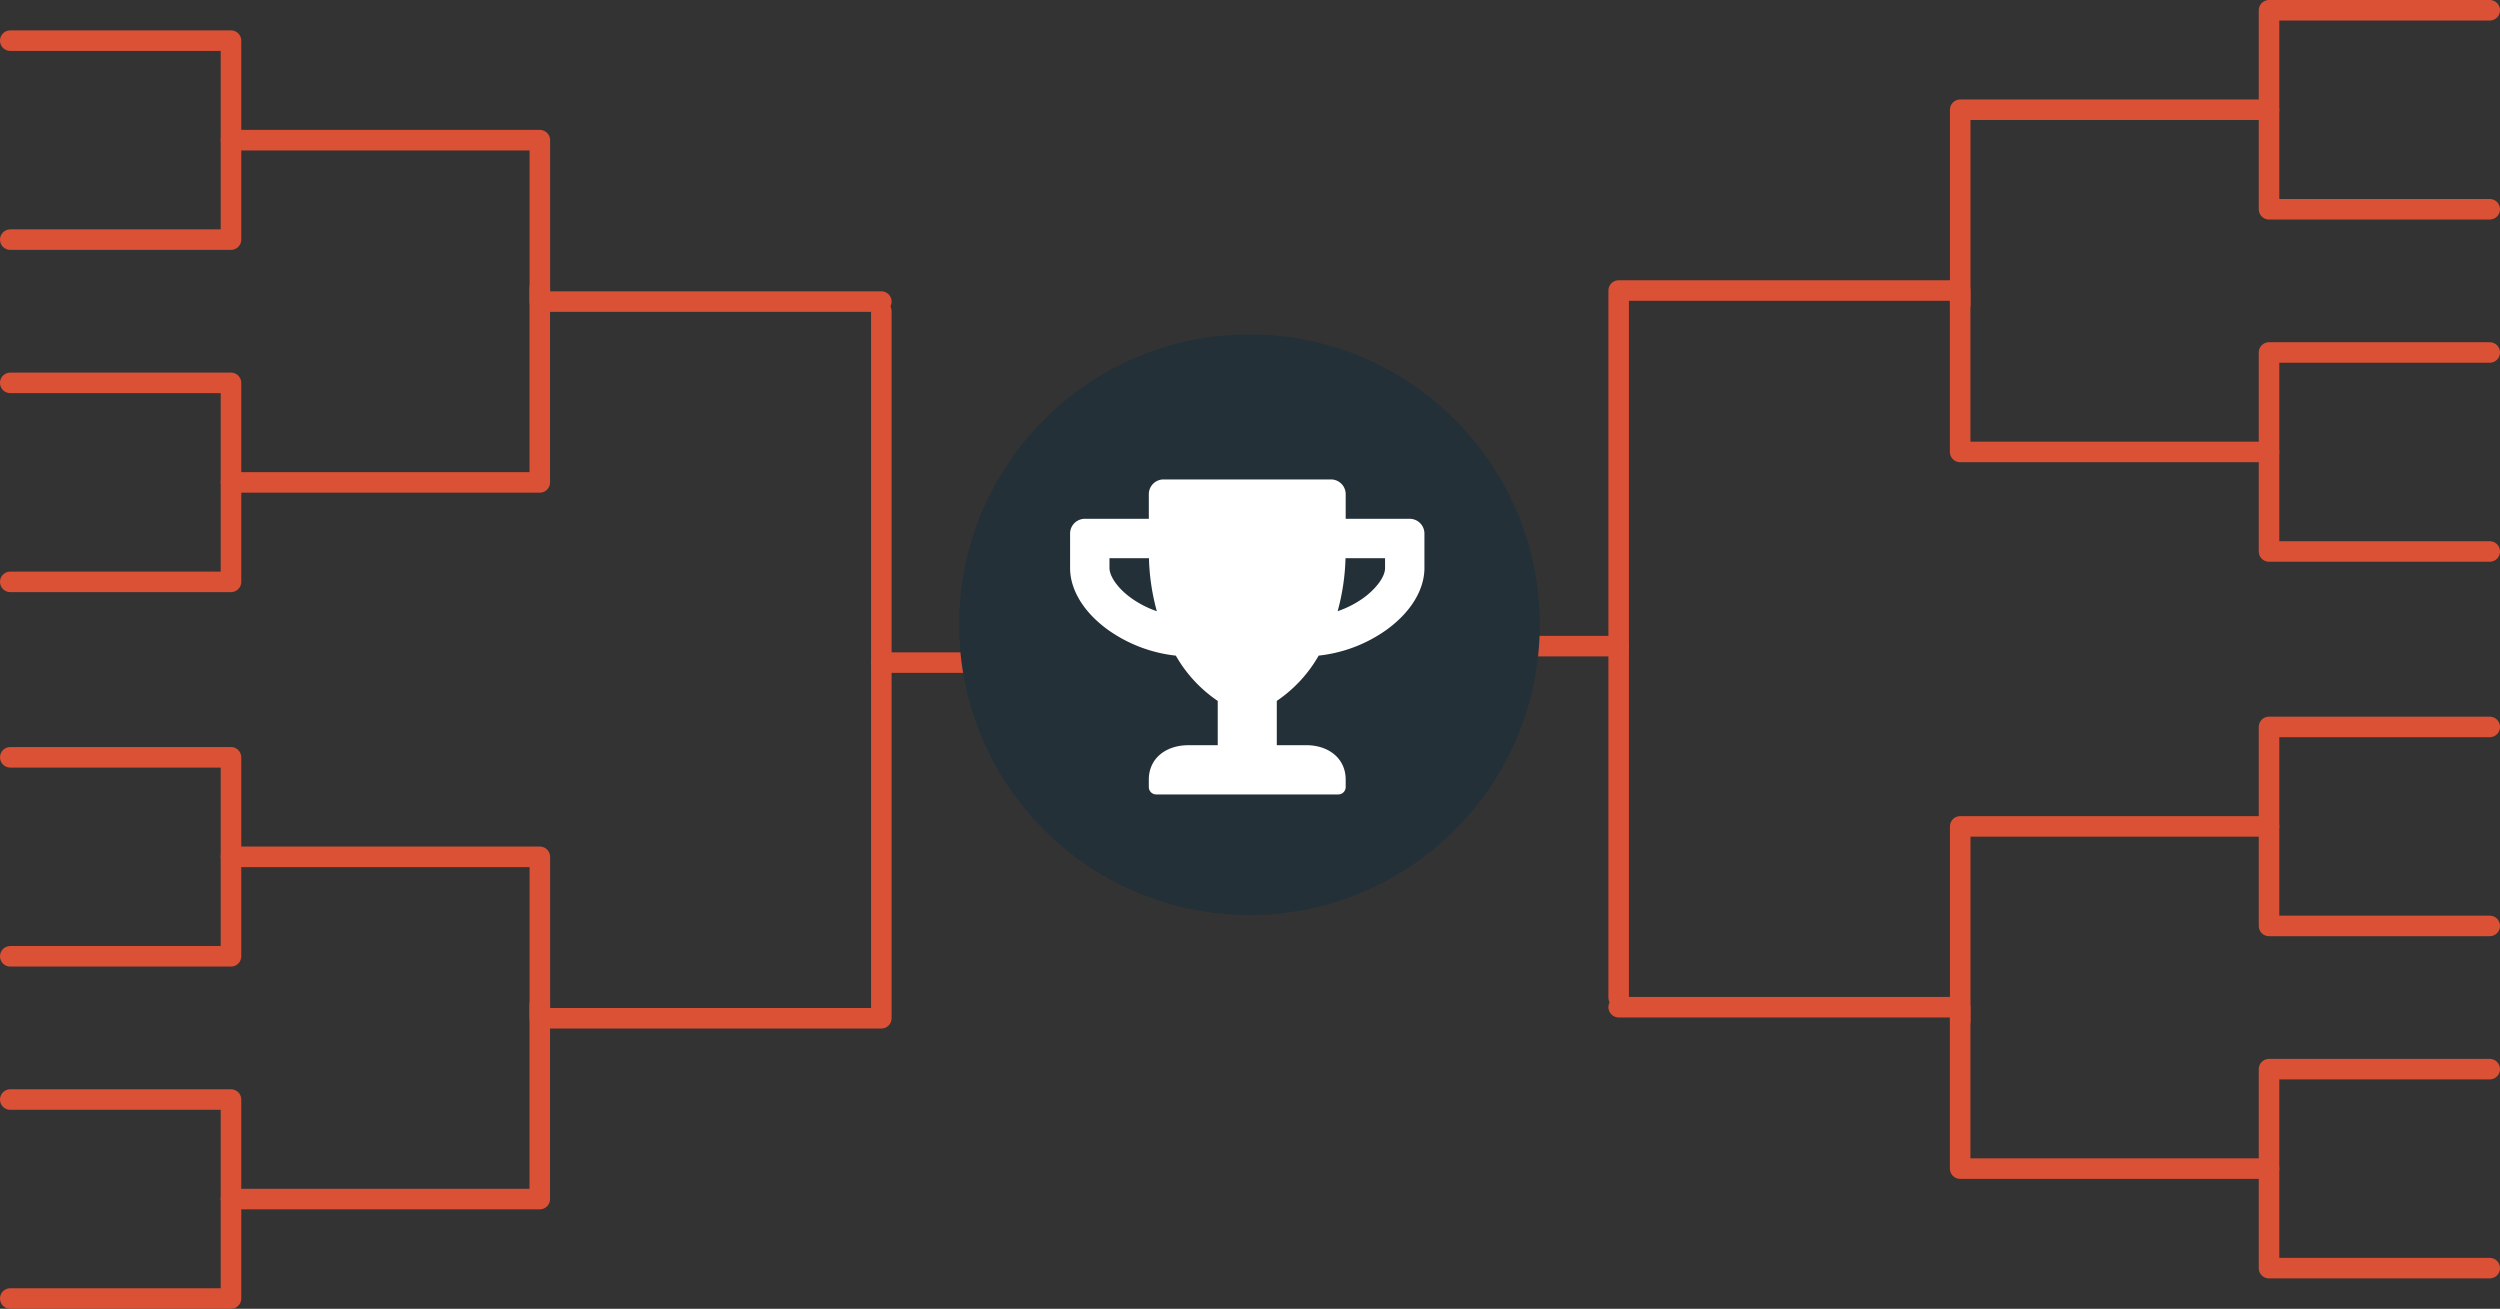
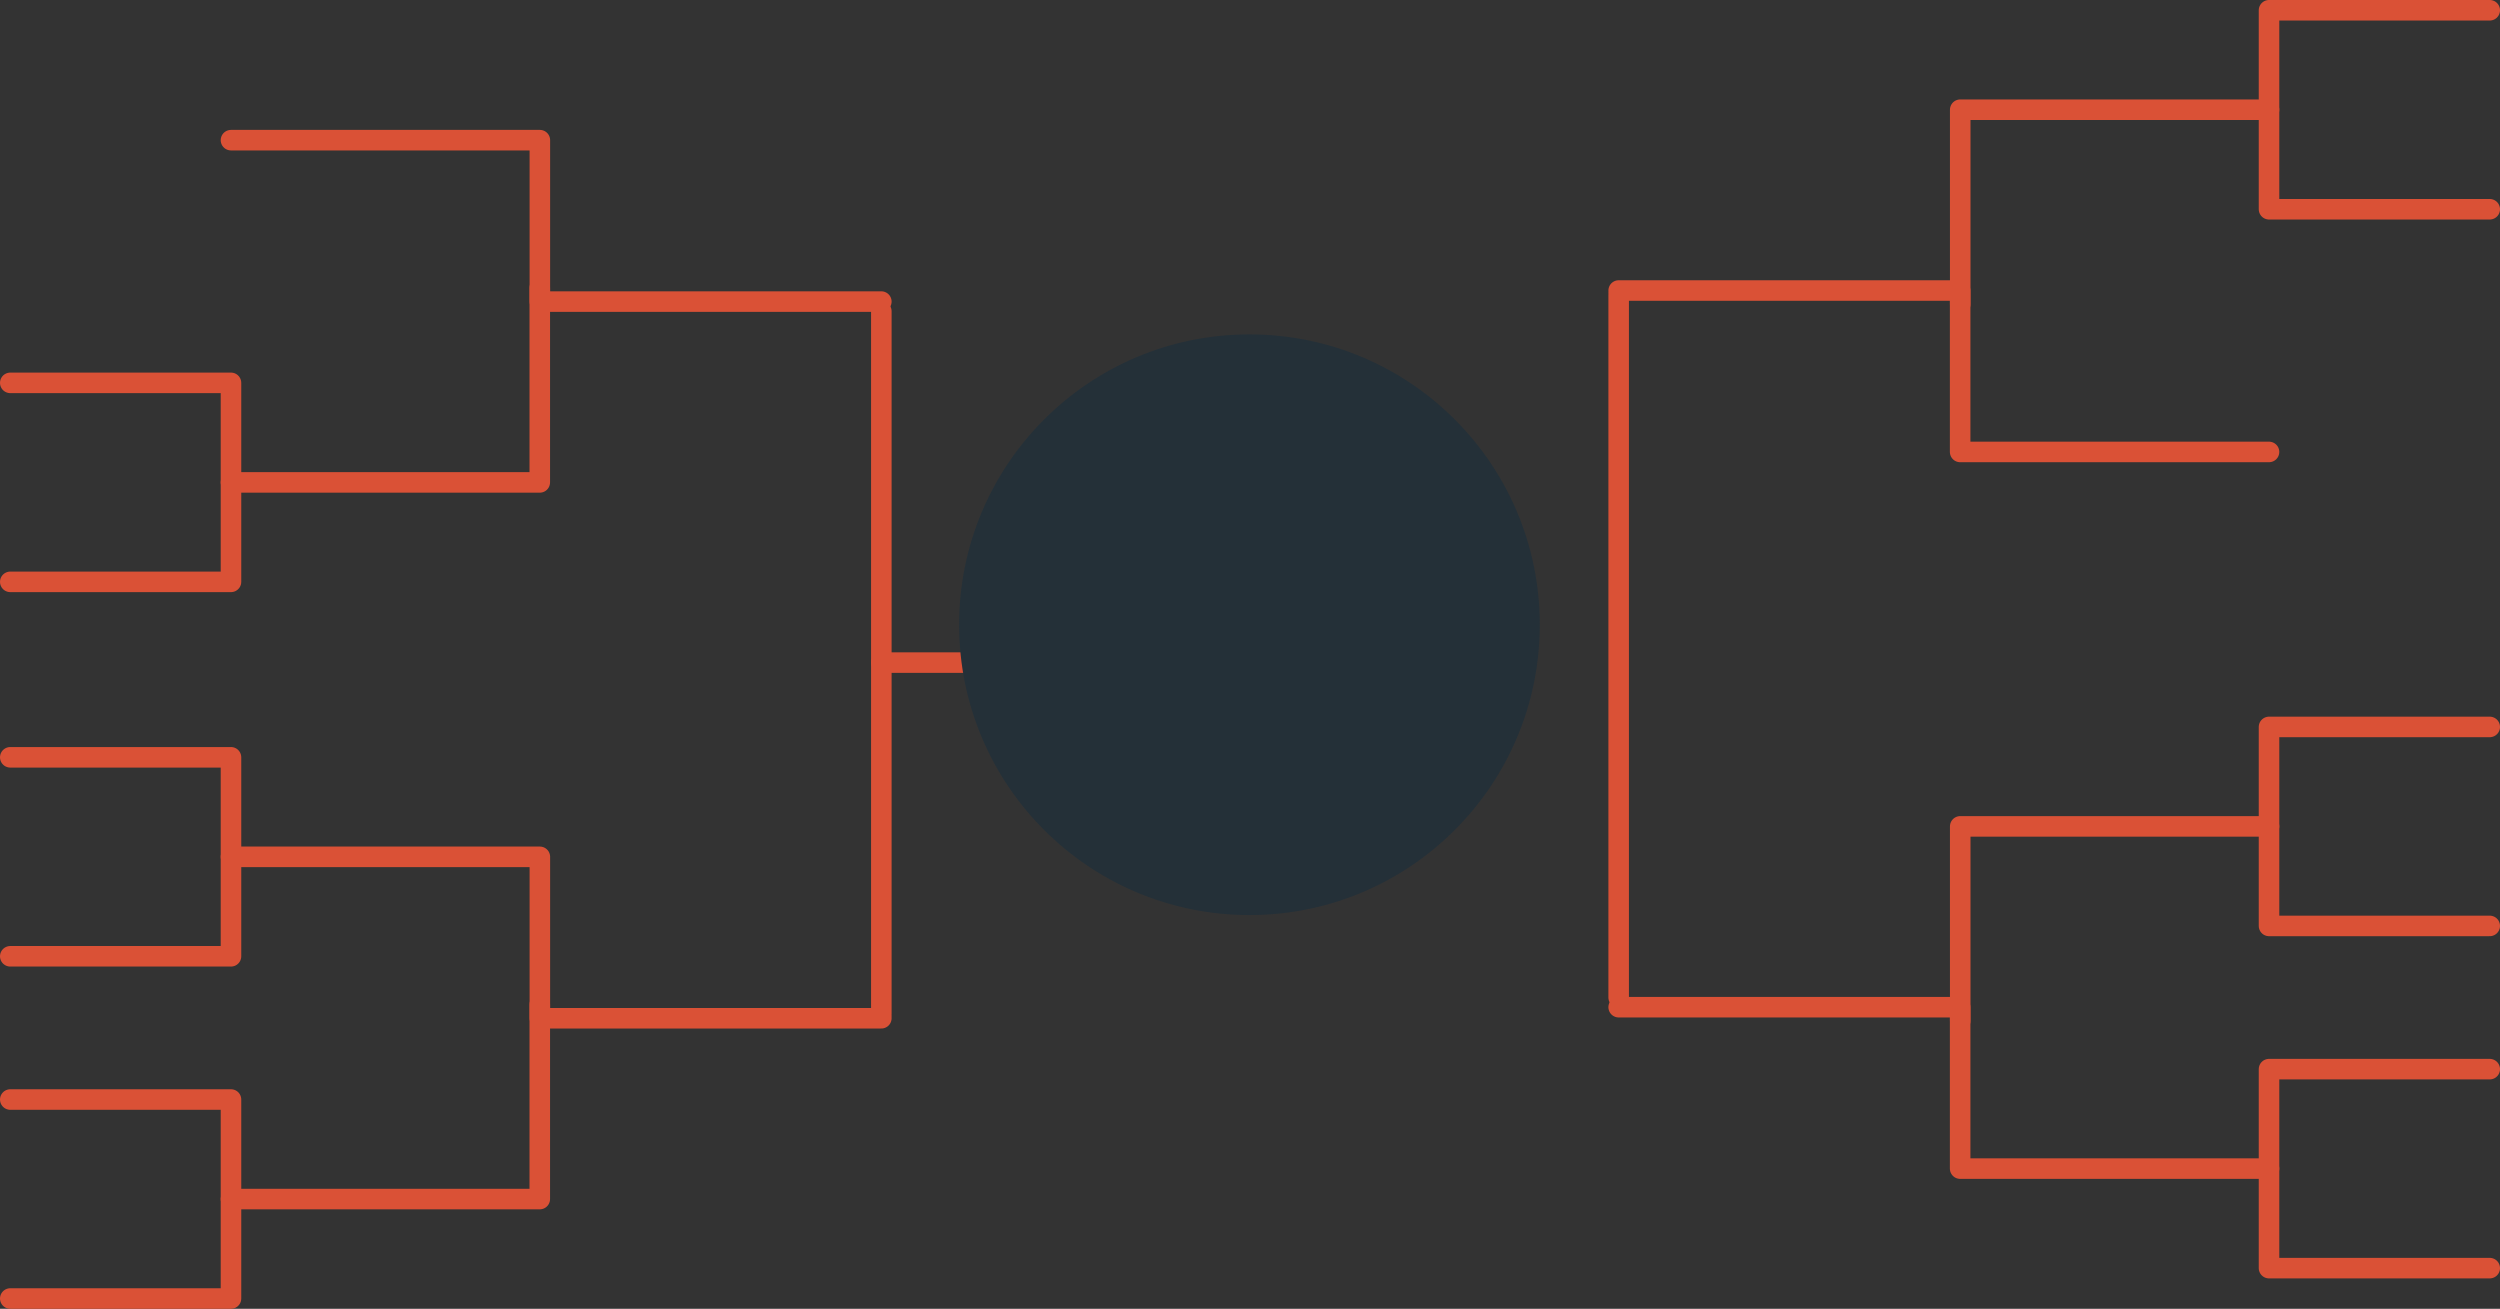
<svg xmlns="http://www.w3.org/2000/svg" width="486.922" height="254.908" viewBox="0 0 486.922 254.908">
  <rect x="0" y="0" width="486.922" height="254.908" fill="#333333" stroke="none" />
  <g transform="translate(-276.31 -1280.662)">
    <g transform="translate(278.31 1288.578)">
      <g transform="translate(0 139.584)">
        <path d="M54.011,6047.813H97v38.756H54.011" transform="translate(-54.011 -6047.813)" fill="none" stroke="#da5136" stroke-linecap="round" stroke-linejoin="round" stroke-width="4" />
        <path d="M54.011,6047.813H97v38.756H54.011" transform="translate(-54.011 -5981.159)" fill="none" stroke="#da5136" stroke-linecap="round" stroke-linejoin="round" stroke-width="4" />
        <path d="M63.04,6051.883H123.2v31.439h66.509" transform="translate(-20.052 -6032.499)" fill="none" stroke="#da5136" stroke-linecap="round" stroke-linejoin="round" stroke-width="4" />
        <path d="M63.04,6095.828h60.144v-37.9" transform="translate(-20.052 -6009.787)" fill="none" stroke="#da5136" stroke-linecap="round" stroke-linejoin="round" stroke-width="4" />
      </g>
      <g transform="translate(0 0)">
-         <path d="M54.011,6047.813H97v38.756H54.011" transform="translate(-54.011 -6047.813)" fill="none" stroke="#da5136" stroke-linecap="round" stroke-linejoin="round" stroke-width="4" />
        <path d="M54.011,6047.813H97v38.756H54.011" transform="translate(-54.011 -5981.159)" fill="none" stroke="#da5136" stroke-linecap="round" stroke-linejoin="round" stroke-width="4" />
        <path d="M63.04,6051.883H123.2v31.439h66.509" transform="translate(-20.052 -6032.499)" fill="none" stroke="#da5136" stroke-linecap="round" stroke-linejoin="round" stroke-width="4" />
        <path d="M63.04,6095.828h60.144v-37.9" transform="translate(-20.052 -6009.787)" fill="none" stroke="#da5136" stroke-linecap="round" stroke-linejoin="round" stroke-width="4" />
      </g>
      <path d="M-6625.219-8839.68V-8702.8" transform="translate(6794.875 8892.384)" fill="none" stroke="#da5136" stroke-linecap="round" stroke-width="4" />
      <path d="M-6625.22-8806.34h59.585" transform="translate(6794.875 8927.482)" fill="none" stroke="#da5136" stroke-linecap="round" stroke-width="4" />
    </g>
    <g transform="translate(761.232 1527.655) rotate(180)">
      <g transform="translate(0 139.584)">
-         <path d="M0,0H42.988V38.757H0" fill="none" stroke="#da5136" stroke-linecap="round" stroke-linejoin="round" stroke-width="4" />
        <path d="M0,0H42.988V38.757H0" transform="translate(0 66.653)" fill="none" stroke="#da5136" stroke-linecap="round" stroke-linejoin="round" stroke-width="4" />
        <path d="M0,0H60.159V31.439h66.509" transform="translate(42.988 19.385)" fill="none" stroke="#da5136" stroke-linecap="round" stroke-linejoin="round" stroke-width="4" />
        <path d="M0,37.9H60.144V0" transform="translate(42.988 48.14)" fill="none" stroke="#da5136" stroke-linecap="round" stroke-linejoin="round" stroke-width="4" />
      </g>
      <g transform="translate(0)">
        <path d="M0,0H42.988V38.757H0" fill="none" stroke="#da5136" stroke-linecap="round" stroke-linejoin="round" stroke-width="4" />
        <path d="M0,0H42.988V38.757H0" transform="translate(0 66.653)" fill="none" stroke="#da5136" stroke-linecap="round" stroke-linejoin="round" stroke-width="4" />
        <path d="M0,0H60.159V31.439h66.509" transform="translate(42.988 19.385)" fill="none" stroke="#da5136" stroke-linecap="round" stroke-linejoin="round" stroke-width="4" />
        <path d="M0,37.9H60.144V0" transform="translate(42.988 48.14)" fill="none" stroke="#da5136" stroke-linecap="round" stroke-linejoin="round" stroke-width="4" />
      </g>
      <path d="M0,0V136.874" transform="translate(169.656 52.705)" fill="none" stroke="#da5136" stroke-linecap="round" stroke-width="4" />
-       <path d="M0,0H59.585" transform="translate(169.656 121.143)" fill="none" stroke="#da5136" stroke-linecap="round" stroke-width="4" />
    </g>
    <ellipse cx="56.546" cy="56.546" rx="56.546" ry="56.546" transform="translate(463.118 1345.794)" fill="#243038" />
-     <path d="M66.139,7.668H53.678V2.876A2.869,2.869,0,0,0,50.8,0H18.212a2.869,2.869,0,0,0-2.876,2.876V7.668H2.876A2.869,2.869,0,0,0,0,10.544v6.71c0,4.277,2.7,8.675,7.417,12.066a28.07,28.07,0,0,0,13.18,5,26.5,26.5,0,0,0,8.159,8.819v8.627H23c-4.23,0-7.668,2.48-7.668,6.71v1.438a1.442,1.442,0,0,0,1.438,1.438H52.24a1.442,1.442,0,0,0,1.438-1.438V58.471c0-4.23-3.439-6.71-7.668-6.71H40.258V43.134a26.5,26.5,0,0,0,8.159-8.819,27.973,27.973,0,0,0,13.18-5c4.709-3.391,7.417-7.788,7.417-12.066v-6.71A2.869,2.869,0,0,0,66.139,7.668ZM11.9,23.1c-2.924-2.109-4.23-4.457-4.23-5.847V15.337H15.36a43.035,43.035,0,0,0,1.534,10.328A19.309,19.309,0,0,1,11.9,23.1Zm49.448-5.847c0,1.929-2.121,4.325-4.23,5.847a19.384,19.384,0,0,1-5.008,2.564,43.034,43.034,0,0,0,1.534-10.328h7.7Z" transform="translate(484.73 1374.041)" fill="#fff" />
  </g>
</svg>